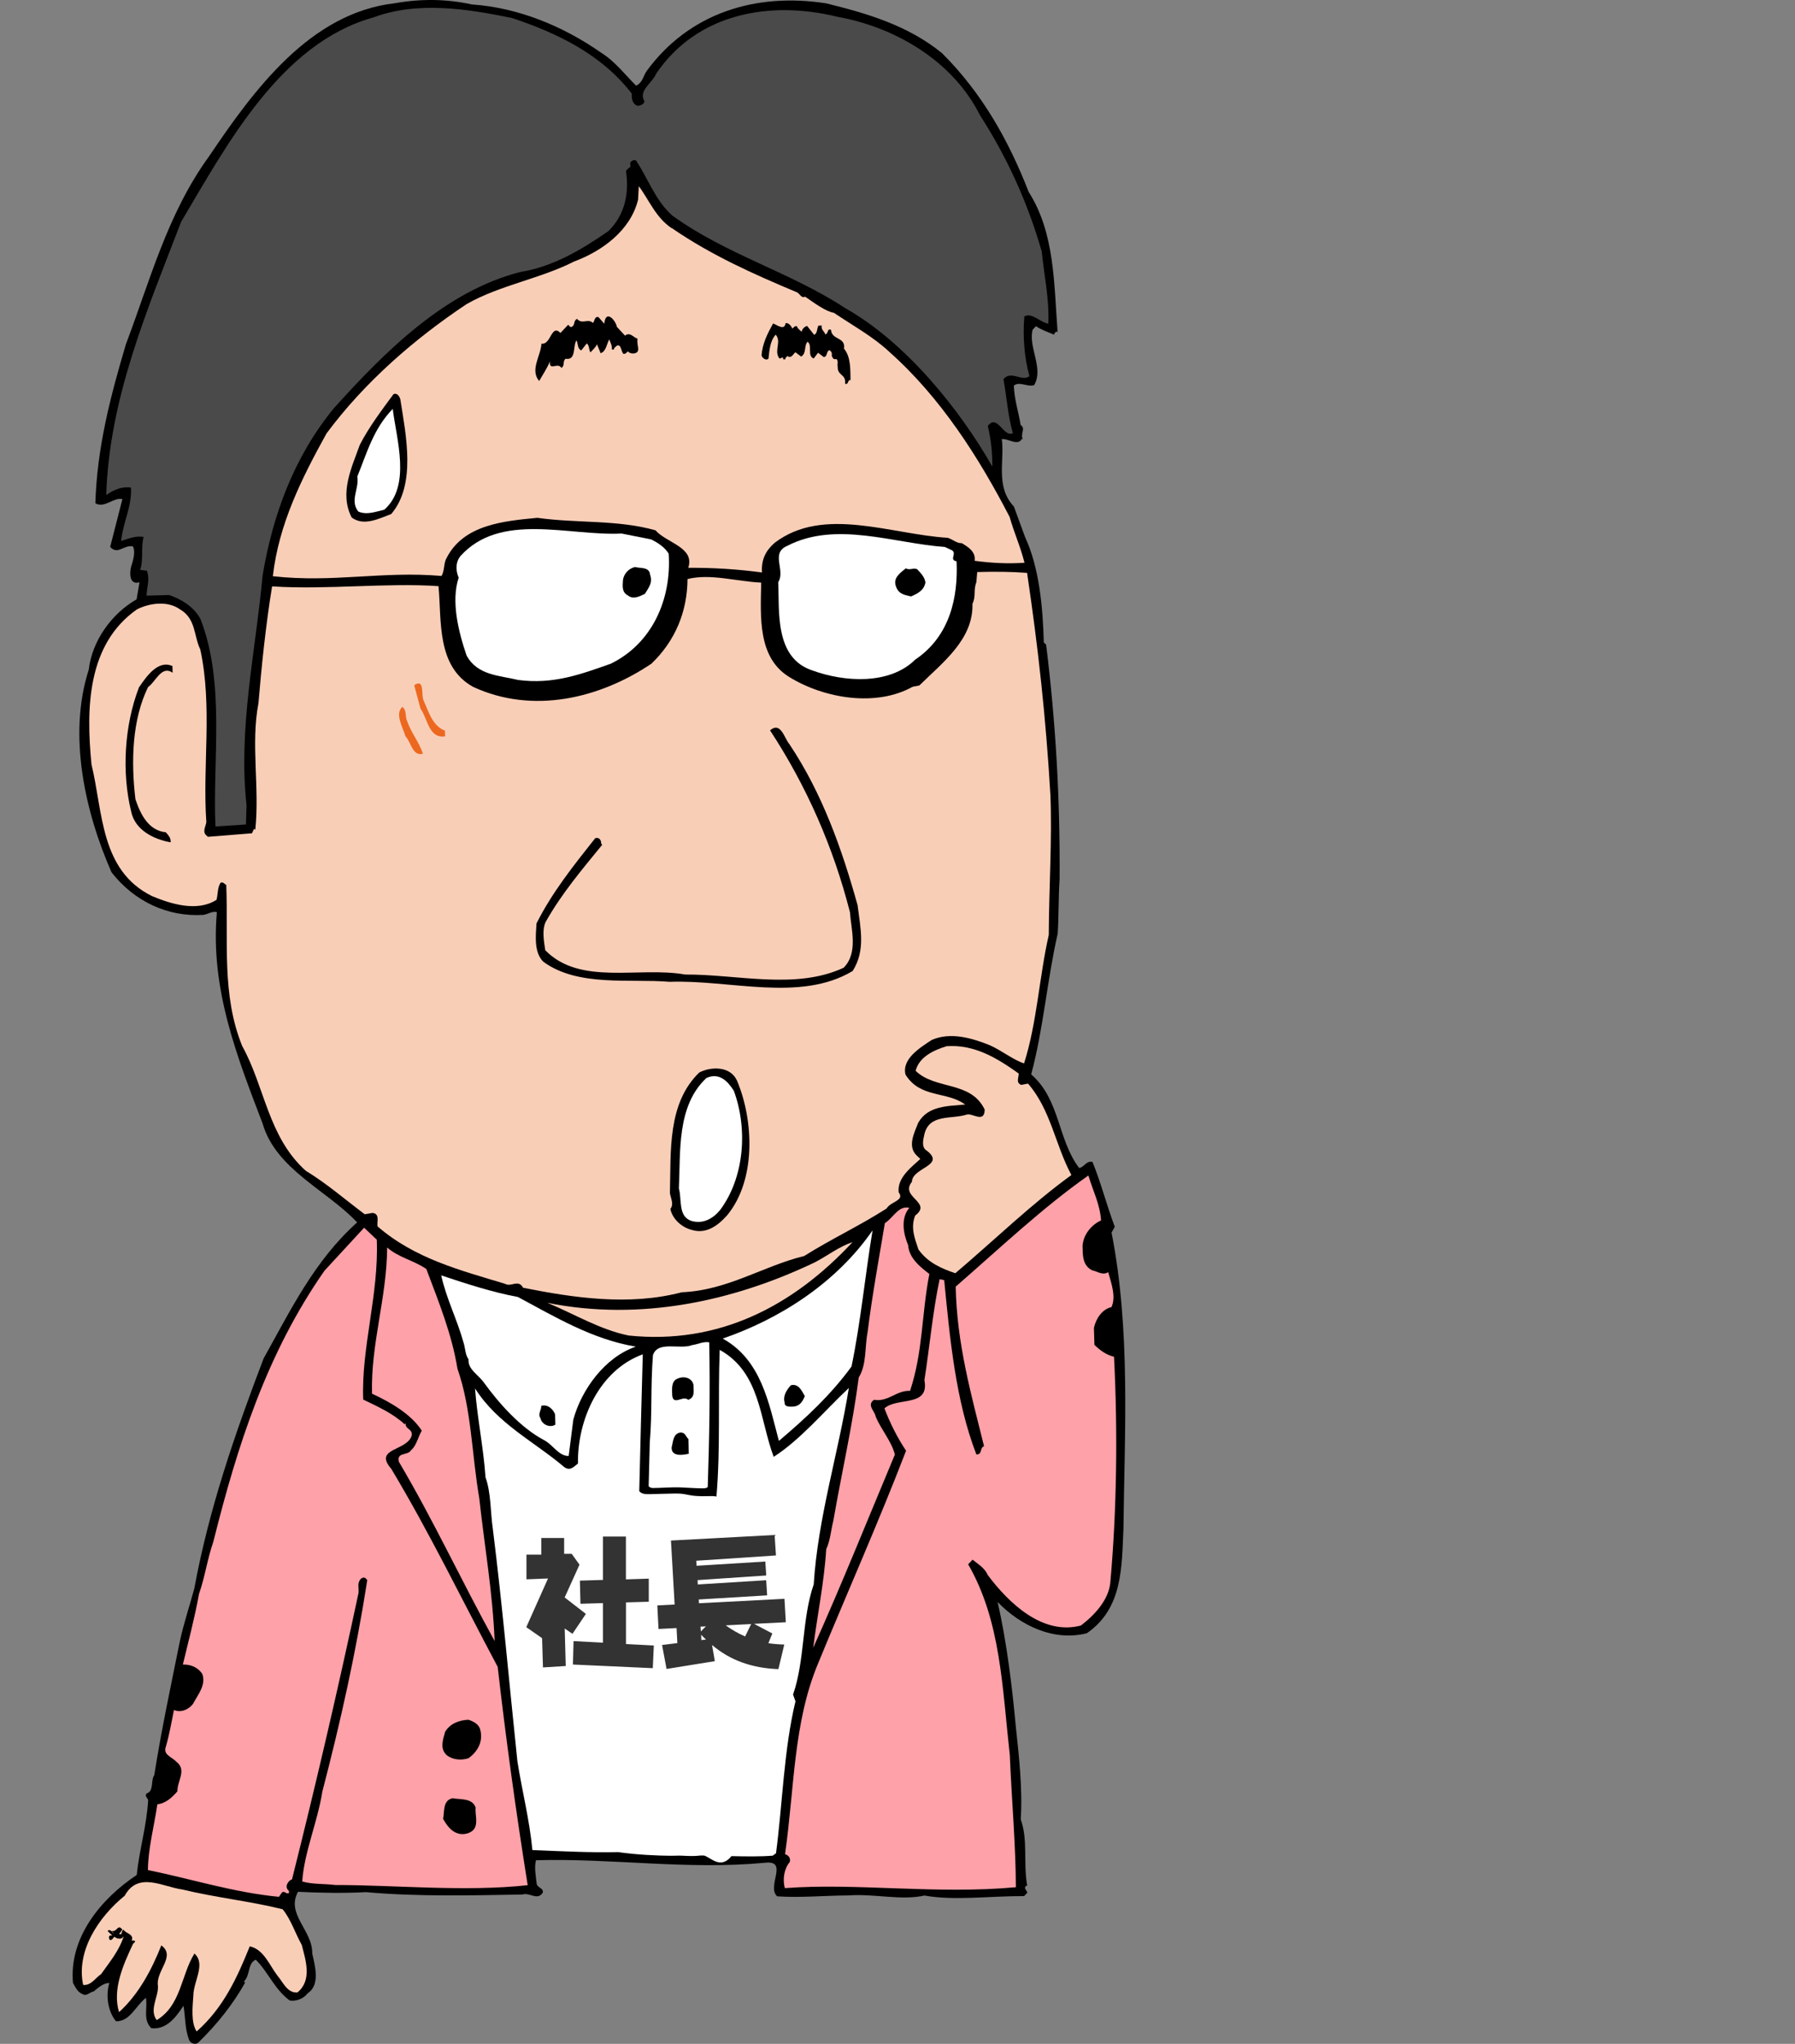
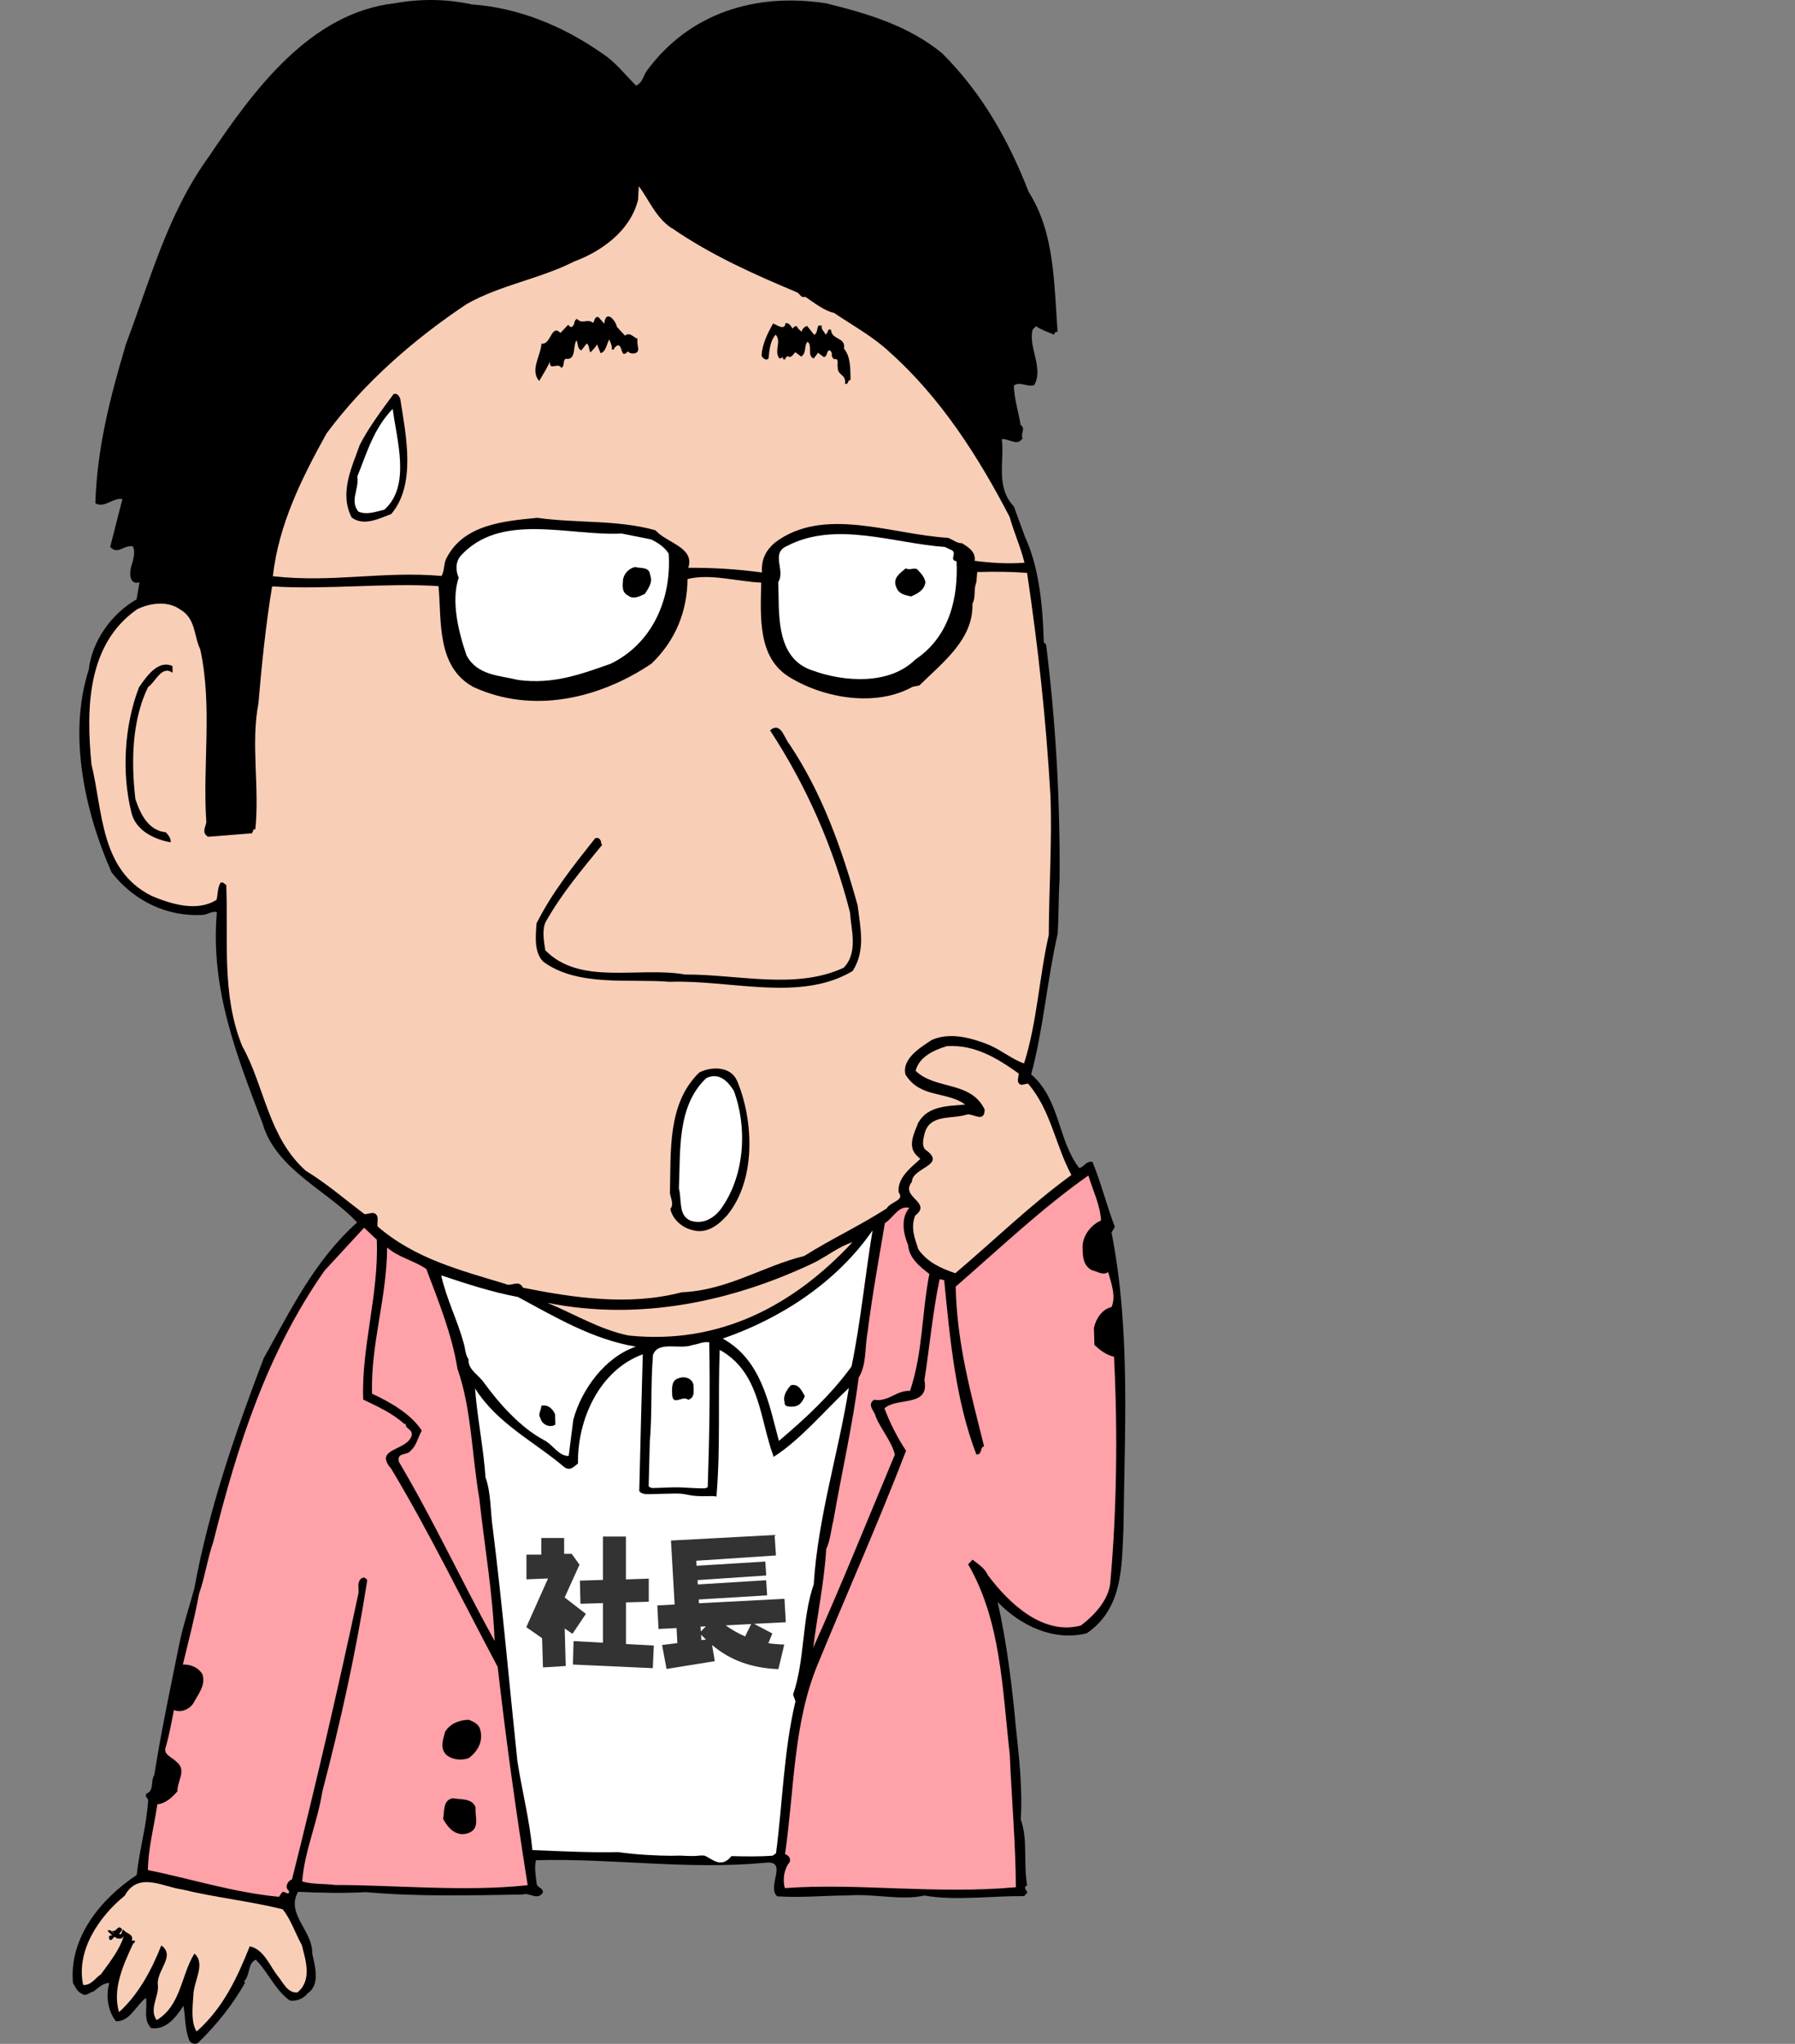
<svg xmlns="http://www.w3.org/2000/svg" width="173" height="197" viewBox="0 0 173 197" fill="none">
  <rect x="0" y="0" width="173" height="197" fill="#808080" stroke="none" />
  <path d="M57.939 5.081C59.275 5.914 60.235 7.193 61.305 8.254C61.948 7.966 61.986 7.307 62.352 6.806C66.449 1.243 72.832 -0.733 79.629 0.323C83.584 1.298 87.496 2.441 90.791 5.124C94.724 9.044 97.256 13.654 99.143 18.499C101.658 22.456 101.576 27.252 101.931 32.036L101.816 31.933C101.767 32.042 101.549 32.102 101.609 32.265C101.003 32.009 100.398 31.808 99.841 31.443L99.525 31.78C99.083 33.479 100.611 35.455 99.678 37.115C99.083 37.349 98.249 36.718 97.714 37.169C97.752 38.476 98.167 39.717 98.368 40.963C98.925 41.328 98.232 41.894 98.625 42.373L98.516 42.27C98.101 43.043 97.207 42.253 96.552 42.324C96.83 44.442 95.919 46.918 97.719 48.824C98.074 49.792 98.428 50.761 98.783 51.736C100.18 54.746 100.507 58.551 100.6 61.92L100.823 62.133C101.745 69.568 102.176 76.96 102.122 84.75C102.007 86.497 102.051 88.076 101.942 89.981C100.922 94.422 100.567 99.169 99.383 103.556C102.182 105.984 101.909 109.8 104.004 112.576C104.495 112.511 104.691 111.847 105.297 111.994C106.121 114.04 106.672 116.201 107.441 118.248L107.13 118.803C108.979 128.226 108.385 137.937 108.275 147.413C108.106 151.011 108.221 155.039 104.74 157.424C101.598 158.218 98.39 156.732 96.143 154.403C97.016 158.137 97.583 162.856 97.905 166.443C98.199 169.214 98.565 172.36 98.379 175.359C99.094 177.406 98.603 179.437 99.001 181.766H98.892C98.625 181.995 98.958 182.202 99.018 182.42L98.701 182.757C95.374 182.741 92.002 183.22 89.094 182.703C86.869 183.203 84.288 182.512 81.779 182.692C79.487 182.703 77.147 182.931 74.905 182.779C73.841 181.826 76.061 179.262 73.721 179.545C66.209 180.248 59.03 179.094 51.665 179.3C51.463 179.905 51.66 180.988 51.73 181.587C51.796 181.968 52.45 182 52.303 182.441C51.779 183.22 51.043 182.371 50.345 182.605C45.653 182.681 40.367 182.833 35.277 182.376C33.149 182.49 30.804 182.447 28.725 182.343C27.53 184.499 30.143 186.061 30.094 188.293C30.345 189.431 30.891 191.319 29.658 192.12C29.238 192.675 28.534 192.914 27.929 192.822C26.477 191.771 25.828 190.051 24.65 188.886C23.843 189.235 24.148 190.372 23.51 190.987L23.624 191.096C22.484 193.143 20.902 195.146 19.096 196.888C18.829 197.111 18.333 196.964 18.212 196.589C17.798 195.456 17.88 194.422 17.683 193.333C17.001 194.335 16.112 195.663 14.579 195.489C13.739 194.64 14.252 193.54 14.061 192.566C13.046 193.355 12.544 194.841 11.181 194.825C10.389 193.867 10.182 192.348 10.531 191.14C10.04 191.102 9.506 191.548 9.026 191.945C8.644 192.011 8.333 192.457 7.94 192.196C7.444 191.994 7.264 191.51 7.034 191.134C6.636 186.736 9.751 182.997 13.177 180.721C13.434 178.266 14.132 176.013 14.279 173.503C14.219 173.286 13.886 173.079 14.154 172.856C14.857 172.616 14.503 171.647 14.868 171.092C15.561 166.715 16.478 162.442 17.34 158.169C17.678 156.58 18.278 154.767 18.725 153.118C20.144 145.399 22.664 138.138 25.408 130.931C27.95 126.397 30.269 121.536 34.42 117.823C31.551 114.748 26.581 112.712 25.305 108.281C22.888 101.923 20.242 95.353 20.902 87.928C20.515 87.776 20.035 88.119 19.598 88.184C16.167 88.391 12.959 86.905 10.75 84.08C8.24 78.381 6.5 70.913 8.557 64.538C8.862 61.806 10.75 59.139 13.166 57.767C13.259 57.217 13.352 56.673 13.444 56.123C12.419 56.422 12.49 55.17 12.637 54.621C12.839 54.017 13.085 53.14 12.801 52.656C11.868 52.52 11.35 53.516 10.619 52.715C11.011 51.181 11.404 49.645 11.797 48.105C10.919 47.914 10.079 49.025 9.189 48.508C9.364 43.059 10.64 38.231 12.135 33.179C14.47 27.012 16.14 20.594 20.133 15.091C24.475 8.646 29.887 1.249 38.048 0.312C40.601 -0.139 43.056 -0.101 45.473 0.427C49.957 0.737 54.267 2.517 57.939 5.081Z" fill="black" />
  <path d="M81.802 133.788C79.412 136.036 77.143 138.769 74.568 140.418C73.209 136.809 73.297 132.286 69.363 130.108C69.183 134.909 69.451 139.498 69.052 144.245C68.932 144.223 68.801 144.201 68.654 144.201C68.141 144.201 67.208 144.261 66.461 144.109C65.708 143.956 65.588 143.956 65.015 143.956C64.443 143.956 62.91 144.016 62.577 144.016C62.293 144.016 61.862 144.032 61.611 143.728C61.72 139.346 61.824 134.953 61.95 130.538C57.738 132.073 55.638 136.869 55.703 141.06C55.278 141.398 54.961 141.79 54.405 141.425C51.497 138.948 47.956 137.25 45.785 133.826C45.971 136.488 46.603 139.574 46.794 142.399C47.329 143.853 47.275 145.872 47.476 147.173C48.469 155.153 49.042 161.941 49.866 169.758C50.335 172.741 51.006 175.223 51.312 178.32C54.328 178.44 56.805 178.576 59.626 178.516C59.735 178.538 59.849 178.57 60.929 178.679C62.762 178.859 64.748 178.892 65.288 178.859C65.806 178.832 66.625 178.962 67.514 178.843C67.618 178.843 67.732 178.843 67.847 178.843C68.501 179.022 69.44 180.225 70.498 178.903C71.867 178.935 73.275 178.957 74.47 178.859L74.791 178.63C75.419 173.873 75.544 168.642 76.668 163.982L76.433 163.335C77.596 159.981 77.263 156.068 78.425 152.715C78.839 146.221 80.792 140.124 81.812 133.777L81.802 133.788Z" fill="white" />
  <path d="M62.968 143.422C63.661 143.422 64.861 143.33 65.554 143.362C66.247 143.395 67.207 143.455 67.687 143.455C67.922 143.455 68.086 143.444 68.211 143.335C68.364 138.687 68.451 134.022 68.353 129.378C67.753 129.286 67.267 129.574 66.722 129.645C65.532 130.113 63.378 129.193 62.93 130.625C62.69 133.739 62.87 136.128 62.625 139.019C62.587 140.428 62.548 141.844 62.516 143.259C62.625 143.362 62.767 143.428 62.963 143.428L62.968 143.422Z" fill="white" />
-   <path d="M60.89 9.026C60.852 9.516 60.972 10.061 61.468 10.208C61.741 10.148 62.063 10.082 62.112 9.756C61.485 8.738 62.881 7.992 63.236 7.11C67.213 1.226 74.278 0.045 80.655 1.607C86.198 2.592 91.8 5.809 94.462 11.127C97.086 15.194 99.072 19.603 100.403 24.246C100.632 26.581 101.134 28.748 101.036 31.197C100.212 31.056 99.476 30.098 98.723 30.5C98.559 32.411 98.723 34.474 99.214 36.259C98.467 36.825 97.452 35.655 96.71 36.548C97.032 38.279 97.135 40.075 97.621 41.752C96.705 42.214 96.148 39.836 95.199 41.06C95.51 42.301 95.657 43.717 95.635 44.969C92.531 39.504 87.327 33.01 81.446 29.689C76.105 26.195 70.055 24.567 64.818 20.795C63.138 19.32 62.477 17.213 61.283 15.45C61.065 15.4 60.901 15.46 60.743 15.684L60.754 16.119C60.59 16.119 60.486 16.342 60.328 16.456C60.661 18.623 60.23 20.708 58.637 22.276C56.013 24.093 53.329 25.694 50.127 26.222C42.92 28.062 37.083 33.892 32.162 39.368C28.365 43.994 26.287 49.606 25.31 55.464C24.644 62.779 22.942 70.122 23.761 77.618L23.706 79.469L20.766 79.659C20.477 73.296 21.737 65.855 19.32 59.66C18.687 58.479 17.465 57.755 16.309 57.352L14.126 57.412C14.154 56.487 14.465 55.932 14.165 55.017L13.505 54.925C13.859 53.934 13.554 52.747 13.848 51.757C13.133 51.615 12.381 51.909 11.677 52.143C11.846 50.341 12.73 48.844 12.621 46.999C11.797 46.858 10.935 47.211 10.242 47.718C10.52 38.399 14.208 29.853 17.46 21.372C21.846 14.002 27.023 4.16 36.013 1.672C40.279 0.083 45.102 0.867 49.33 1.732C53.574 3.137 57.944 5.189 60.89 9.026Z" fill="#4A4A4A" />
  <path d="M64.752 21.987C68.538 24.6 72.684 26.445 76.825 28.182C77.103 28.334 77.223 28.77 77.599 28.595C78.434 29.172 79.552 30.011 80.371 30.152C82.149 31.355 84.146 32.444 85.717 33.919C90.698 38.35 94.358 44.131 97.304 49.819C97.73 51.332 98.368 52.731 98.739 54.244C97.102 54.348 95.629 54.277 93.933 54.054C94.069 53.178 93.294 52.709 92.683 52.345C92.302 52.41 91.8 51.991 91.358 51.839C85.837 51.506 79.372 48.747 74.67 52.312C73.819 53.047 73.35 53.929 73.442 55.181C71.14 54.865 68.789 54.713 66.334 54.729C66.989 52.753 64.245 52.339 63.175 51.114C59.487 50.075 55.68 50.456 51.79 49.911C48.577 50.222 44.714 50.548 43.056 53.755C42.745 54.255 42.87 54.958 42.559 55.513C36.815 55.023 32.156 56.188 26.297 55.54C26.864 50.516 29.085 46.096 31.469 41.779C35.145 36.826 39.941 32.662 44.976 29.308C48.2 27.474 52.057 26.875 55.336 25.204C58.036 24.203 60.764 22.216 61.495 19.255L61.566 17.948C62.532 19.227 63.181 20.953 64.736 21.998L64.752 21.987Z" fill="#F9CEB7" />
  <path d="M59.453 31.503L60.239 32.352C60.719 31.954 61.063 32.548 61.45 32.646C61.303 33.25 61.87 33.996 61.052 34.072C60.834 34.077 60.67 34.028 60.501 33.87C60.397 33.979 60.288 34.148 60.07 34.099C59.841 33.832 59.873 33.07 59.393 33.353C59.344 33.462 59.126 33.522 59.186 33.685H58.968C59.011 33.31 58.837 33.043 58.722 32.717C58.461 33.157 58.428 33.87 57.888 34.045C57.773 33.778 57.653 33.451 57.533 33.185C57.429 33.462 57.059 33.8 56.9 33.963C56.731 33.696 56.829 33.31 56.551 33.103L56.022 33.773C55.635 33.62 55.733 33.125 55.558 32.804C55.193 33.359 55.558 34.763 54.516 34.578C54.194 34.807 54.478 35.231 54.107 35.46C53.763 34.872 52.918 35.819 53 34.839C52.694 35.558 52.378 35.999 51.963 36.723C51.058 35.661 52.111 34.322 52.187 33.125C53.12 33.261 53.114 31.192 54.014 32.09L54.756 31.307C54.865 31.356 54.925 31.573 55.089 31.514C55.465 31.339 55.236 30.909 55.613 30.735C56.12 31.317 56.649 30.653 57.151 31.127C57.309 30.958 57.298 30.468 57.68 30.566L58.242 31.203C58.368 29.782 59.322 30.844 59.453 31.497V31.503Z" fill="black" />
  <path d="M75.706 31.148C76.033 31.083 76.263 31.458 76.377 31.676C76.481 31.562 76.59 31.398 76.808 31.448C76.868 31.665 77.092 31.823 77.261 31.981C77.31 31.709 77.517 31.486 77.79 31.42L78.466 32.27C78.788 32.15 78.723 31.665 78.876 31.388L79.203 31.377C79.105 31.763 79.438 31.916 79.552 32.237C79.874 32.117 79.699 31.633 80.087 31.785C80.169 32.819 81.527 32.455 81.341 33.603C82.018 34.403 81.947 35.655 81.974 36.635C81.647 36.592 81.822 37.13 81.44 36.978C81.576 36.047 80.709 36.238 80.736 35.361C80.676 35.089 80.829 34.763 80.605 34.605C80.278 34.67 80.278 34.507 80.158 34.289C80.207 34.071 80.147 33.853 79.923 33.75C79.601 33.924 79.776 34.354 79.399 34.42L78.843 34.001L78.423 34.556C77.763 34.3 78.336 33.304 77.834 32.939C77.463 33.331 77.757 34.033 77.217 34.371L76.661 33.952C76.448 34.12 76.344 34.452 76.017 34.403L75.908 34.3C75.853 34.409 75.641 34.469 75.701 34.632H75.482C75.466 34.147 75.215 34.812 75.04 34.431C74.637 33.734 75.324 32.895 74.762 32.259C74.233 32.819 74.151 33.745 74.064 34.567C73.851 34.79 73.464 34.529 73.398 34.256C73.475 33.113 73.993 32.117 74.511 31.175C74.899 31.328 75.624 31.905 75.712 31.143L75.706 31.148Z" fill="black" />
  <path d="M38.588 38.524C39.122 41.937 40.132 46.706 37.704 49.547C36.569 49.961 35.063 50.767 33.891 49.874C32.679 47.511 33.918 45.024 34.676 42.879C35.554 41.164 36.815 39.499 37.922 37.996C38.298 37.822 38.528 38.252 38.593 38.524H38.588Z" fill="black" />
  <path d="M37.039 49.127C36.226 49.313 35.364 49.666 34.535 49.307C33.684 48.24 34.639 47.124 34.437 45.932C35.353 43.673 35.997 41.316 37.852 39.411C38.207 42.34 39.647 46.819 37.039 49.127Z" fill="white" />
  <path d="M62.772 51.997C63.383 52.307 64.049 52.721 64.447 53.363C64.736 57.712 62.892 62.012 58.855 63.977C55.991 64.984 53.346 65.986 49.947 65.54C48.136 65.099 46.008 65.11 44.966 63.177C44.191 60.913 43.449 57.941 44.208 55.682C43.913 54.985 43.891 54.223 44.366 53.608C48.228 49.308 54.791 51.681 59.914 51.425L62.767 51.997H62.772Z" fill="white" />
  <path d="M91.725 53.025C92.281 53.335 91.425 53.961 92.194 54.103C92.347 57.526 91.583 61.31 88.206 63.579C85.713 66.045 81.338 65.735 78.304 64.625C74.611 63.422 75.135 58.833 75.004 56.117C75.735 54.952 74.213 53.308 75.888 52.606C80.568 50.189 86.138 52.372 91.065 52.72L91.73 53.03L91.725 53.025Z" fill="white" />
  <path d="M62.647 55.371C62.941 56.176 62.516 56.628 62.156 57.238C61.67 57.472 61.026 57.815 60.524 57.396C59.913 57.086 60.006 56.487 60.044 55.883C60.137 55.284 60.612 54.778 61.212 54.652C61.708 54.799 62.576 54.614 62.652 55.376L62.647 55.371Z" fill="black" />
  <path d="M42.264 56.498C42.575 59.813 42.045 64.238 45.597 66.203C51.347 68.87 57.801 67.324 62.781 63.971C65.067 61.783 66.24 58.974 66.262 55.812C68.482 55.257 71.019 56.057 73.365 56.155C73.294 59.48 73.027 63.351 76.027 65.229C79.469 67.362 84.461 68.146 87.953 66.198L88.602 66.072C90.882 63.83 93.823 61.62 93.724 58.196C94.084 57.477 93.795 56.889 94.101 56.117L94.183 55.137C95.928 55.088 97.401 55.099 98.989 55.218C100.069 62.485 100.805 69.219 101.236 76.611C101.411 80.797 101.105 85.434 101.078 90.121C100.156 94.176 99.954 98.537 98.7 102.494C97.707 102.194 96.534 101.247 95.377 100.736C93.719 100.077 91.629 99.429 89.796 100.24C88.673 100.981 86.9 102.064 87.271 103.577C88.7 105.88 91.248 105.156 93.026 106.462C91.34 106.62 89.425 106.565 88.493 108.226C88.138 109.162 87.412 110.49 88.362 111.388L88.7 111.704C87.849 112.493 86.458 113.511 86.611 114.921C87.232 115.721 85.82 115.814 85.454 116.478C82.879 118.133 80.135 119.406 77.505 121.061C73.496 122.046 70.124 124.376 65.705 124.556C60.616 125.9 55.188 125.073 50.414 124.12C49.95 123.26 49.268 124.098 48.657 123.734C44.364 122.438 39.967 121.311 36.383 118.203C36.317 117.713 36.623 117 35.908 116.908L35.15 117.038C33.197 115.569 31.517 114.094 29.465 112.842C25.827 109.57 25.521 104.731 23.339 100.817C21.342 95.864 22.013 90.725 21.806 85.287C21.642 85.238 21.522 84.966 21.255 85.086C20.944 85.587 21.015 86.18 20.868 86.73C18.991 87.927 16.46 87.127 14.638 86.365C9.657 83.894 9.93 78.276 8.817 73.677C8.277 68.19 8.429 62.088 13.192 58.74C14.43 58.109 16.171 57.891 17.338 58.729C18.893 59.611 18.669 61.304 19.302 62.594C20.497 68.114 19.509 73.753 19.886 79.24C19.842 79.621 19.526 80.067 19.809 80.443L20.033 80.655L24.283 80.318L24.49 79.877L24.605 79.98C25.036 75.881 24.152 71.717 24.91 67.776C25.194 64.336 25.619 60.188 26.225 56.519C31.473 56.862 37.348 56.149 42.269 56.498H42.264Z" fill="#F9CEB7" />
  <path d="M88.389 54.859C88.727 55.23 89.12 55.6 89.191 56.144C89.049 56.911 88.454 57.2 87.81 57.489C87.15 57.342 86.605 57.249 86.365 56.552C86.01 55.692 86.818 55.181 87.298 54.783C87.685 54.99 88.007 54.707 88.389 54.859Z" fill="black" />
  <path d="M16.619 64.195L16.636 64.848C15.577 64.064 14.972 65.768 14.274 66.219C12.724 69.366 12.62 73.399 13.052 77.035C13.526 78.44 14.284 80.051 15.981 80.22C16.205 80.487 16.488 80.748 16.445 81.189C14.852 80.906 13.03 80.035 12.648 78.249C11.72 74.466 11.977 69.937 13.395 66.247C14.126 65.191 15.228 63.579 16.608 64.195H16.619Z" fill="black" />
-   <path d="M40.834 67.537C41.298 68.561 41.669 69.965 42.88 70.422L42.897 70.966C41.32 71.228 41.211 69.219 40.529 68.31L39.918 66.04C40.987 65.354 40.545 67.004 40.834 67.537Z" fill="#EC681F" />
-   <path d="M39.254 69.54C39.614 70.618 40.399 71.522 40.759 72.654C39.728 72.899 39.636 71.543 39.074 70.961C38.828 70.095 38.032 68.811 38.774 68.136C39.221 68.451 39.019 69.056 39.248 69.54H39.254Z" fill="#EC681F" />
  <path d="M76.103 71.761C79.24 76.464 81.138 81.799 82.655 87.258C82.939 89.539 83.435 91.591 82.18 93.589C77.134 96.621 70.359 94.416 64.527 94.634C60.752 94.307 55.7 95.157 52.356 92.691C51.456 91.793 51.63 90.209 51.707 89.006C53.207 86.023 55.209 83.513 57.369 80.786C57.697 80.721 57.806 80.83 57.926 81.096C57.926 81.205 57.931 81.369 58.046 81.418C56.093 83.818 54.14 86.104 52.585 88.87C52.225 89.642 52.421 90.726 52.552 91.591C55.924 95.037 61.548 93.132 66.043 93.932C71.062 93.899 76.676 95.429 81.308 93.279C82.742 91.825 82.022 89.555 81.918 87.928C80.32 81.657 77.751 75.795 74.216 70.395C75.279 69.491 75.601 71.228 76.109 71.756L76.103 71.761Z" fill="black" />
  <path d="M98.181 103.485C98.192 103.866 97.881 104.367 98.432 104.568L99.081 104.443C101.285 106.996 101.705 110.36 103.26 113.256C99.354 116.092 95.797 119.564 92.071 122.722C90.751 122.27 89.42 121.709 88.514 120.424C88.154 119.347 87.745 118.323 88.203 117.164C89.911 115.863 86.681 115.411 87.892 113.903C87.909 112.542 91.176 112.341 89.338 110.92C88.781 110.61 88.978 109.843 89.076 109.402C89.507 107.317 91.706 107.91 93.168 107.431C93.708 107.252 94.886 108.308 94.902 106.947C93.566 104.154 90.156 105.069 88.247 103.213C88.591 101.841 90.047 101.204 91.236 100.839C93.959 100.654 96.124 102.01 98.186 103.474L98.181 103.485Z" fill="#F9CEB7" />
  <path d="M71.026 104.143C72.662 108.019 72.88 113.729 70.087 117.131C69.187 118.138 68.063 118.987 66.634 118.536C65.701 118.291 64.801 117.496 64.61 116.521C64.981 116.075 64.637 115.487 64.566 114.997C64.67 110.909 64.321 106.348 67.398 103.37C68.527 102.793 70.382 102.739 71.02 104.138L71.026 104.143Z" fill="black" />
  <path d="M70.727 105.135C72.091 108.852 71.731 113.49 69.418 116.609C68.736 117.447 67.765 118.019 66.608 117.671C65.337 117.219 65.73 115.624 65.43 114.546C65.599 111.002 65.206 106.604 68.076 103.91C69.314 103.333 70.159 104.231 70.727 105.14V105.135Z" fill="white" />
  <path d="M104.902 113.31C105.328 114.769 106.015 116.053 106.119 117.632C105.202 118.04 104.411 118.987 104.335 120.076C104.357 120.838 104.28 121.981 105.273 122.444C105.77 122.542 106.271 122.961 106.806 122.618C107.112 123.696 107.581 124.991 107.122 125.987C106.255 126.172 105.628 127.065 105.431 127.996L105.48 129.629C106.097 130.211 106.599 130.576 107.368 130.772C107.739 138.061 107.63 145.632 107.008 152.567C106.839 154.206 105.513 155.659 104.177 156.677C100.494 157.651 97.237 154.532 95.197 151.81C94.902 151.108 94.237 150.749 93.735 150.33L93.309 150.776C96.468 156.241 96.594 162.665 97.325 169.175C97.499 173.415 97.897 177.819 97.908 181.901C90.233 182.609 82.562 181.466 75.645 181.988C75.399 181.123 75.59 180.083 76.12 179.468C76.218 179.082 75.994 178.82 75.661 178.717C76.572 172.375 76.447 166.061 78.847 160.329C81.657 153.498 84.679 146.71 87.325 139.83C86.468 138.545 85.776 137.152 85.241 135.747C86.463 134.626 89.605 135.676 89.093 133.026C89.6 129.798 89.889 126.466 90.56 123.293L91.002 123.391C91.542 128.932 92.098 135.012 94.1 140.184C94.701 140.222 94.411 139.519 94.842 139.4C93.609 134.424 92.213 129.509 92.109 124.011C96.315 120.353 100.516 116.369 104.902 113.299V113.31Z" fill="#FFA1A8" />
  <path d="M87.638 116.418C86.793 117.42 87.055 118.884 87.524 120.016C87.616 121.268 88.675 122.107 89.57 122.792C88.811 126.733 88.964 130.272 87.709 134.06C86.4 133.989 85.614 135.154 84.24 134.92C83.492 135.432 84.327 136.009 84.398 136.548C84.921 137.783 85.942 138.954 86.247 140.2C83.639 146.427 81.146 152.655 78.375 158.827C78.773 155.659 79.444 152.426 79.63 149.318C80.039 148.436 80.072 147.511 80.317 146.574C81.114 141.975 82.183 137.321 82.761 132.781C83.541 131.507 83.334 129.88 83.618 128.399C84.059 124.845 84.725 121.236 85.281 117.899C86.138 117.333 86.596 116.173 87.644 116.418H87.638Z" fill="#FFA1A8" />
  <path d="M36.314 119.504C36.521 124.779 34.808 129.896 35.005 134.898C36.39 135.568 37.88 136.232 39.003 137.288L39.107 137.173C39.014 137.772 39.778 137.696 39.685 138.355C39.238 139.89 35.954 139.552 37.705 141.566C41.431 147.777 44.562 154.276 47.967 160.661C48.769 167.716 49.729 174.607 50.858 181.705C44.819 182.364 38.087 181.684 32.304 181.689C31.262 181.553 30.122 181.64 29.129 181.346C29.32 178.51 30.602 175.641 31.066 172.686C32.839 165.882 34.29 159.36 35.397 152.306C35.168 151.985 35.005 151.99 34.737 152.213C34.421 152.66 34.596 152.926 34.557 153.525C32.582 162.784 30.444 171.994 28.142 181.15C27.814 181.215 27.345 181.88 27.847 182.25V182.467C27.585 182.582 27.465 182.261 27.198 182.38L26.882 182.827C22.501 182.408 18.48 181.107 14.258 180.247C14.258 178.287 14.847 176.039 15.169 173.905C15.987 173.829 16.62 173.208 17.1 172.653C17.073 171.673 18.022 170.612 17.018 169.823C16.511 169.295 15.687 169.153 15.993 168.326C16.342 167.117 16.527 165.969 16.767 164.82C17.487 165.125 18.24 164.722 18.606 164.221C19.07 163.334 19.866 162.441 19.506 161.364C19.108 160.721 18.387 160.416 17.624 160.438C18.158 158.19 18.753 155.996 19.179 153.64C19.784 151.881 19.959 150.352 20.564 148.588C22.866 139.373 25.72 130.418 31.279 122.471L35.092 118.334L36.325 119.499L36.314 119.504Z" fill="#FFA1A8" />
  <path d="M82.067 131.714C80.071 134.441 77.73 136.629 75.068 138.883C74.091 135.208 73.371 131.088 69.656 129.019C75.008 127.179 80.529 123.756 84.097 118.59C83.398 122.803 82.935 127.555 82.067 131.719V131.714Z" fill="white" />
  <path d="M41.088 122.313C42.266 125.438 43.559 128.617 44.088 131.921C45.452 135.802 45.468 140.211 46.189 144.386C46.707 149.105 47.481 153.444 47.672 158.174C44.508 152.437 41.775 146.525 38.447 140.902C38.202 139.928 39.304 140.331 39.615 139.781C40.15 139.329 40.286 138.507 40.651 137.897C39.62 136.292 37.624 135.154 35.856 134.332C35.72 129.542 37.285 125.089 37.313 120.239C38.377 121.192 39.86 121.475 41.082 122.308L41.088 122.313Z" fill="#FFA1A8" />
  <path d="M82.165 119.728C76.394 125.933 69.242 129.624 60.589 128.725C57.791 128.154 55.347 126.641 52.75 125.574C61.751 127.386 70.753 125.389 78.51 121.682C79.749 121.045 80.867 120.147 82.165 119.728Z" fill="#F9CEB7" />
  <path d="M49.899 125.003C53.56 126.968 57.111 129.101 61.279 129.798C58.306 130.811 56.047 133.924 55.256 136.831L54.809 140.331C53.827 140.358 53.303 139.232 52.365 138.769C50.15 137.577 48.115 135.296 46.642 133.266C46.129 132.52 45.077 132.003 45.158 131.023C44.82 130.544 44.853 129.94 44.673 129.401C44.062 127.185 43.025 125.199 42.523 122.929C44.946 123.734 47.373 124.535 49.894 125.008L49.899 125.003Z" fill="white" />
  <path d="M77.569 134.561C77.367 135.057 77.105 135.503 76.505 135.574C76.178 135.585 75.578 135.655 75.621 135.165C75.441 134.572 75.807 133.962 76.227 133.516C76.985 133.331 77.28 134.082 77.569 134.567V134.561Z" fill="black" />
  <path d="M53.499 136.336L53.526 137.315C52.992 137.658 52.217 137.299 52.092 136.7C51.808 136.27 52.179 135.938 52.168 135.503C52.817 135.323 53.324 135.851 53.504 136.336H53.499Z" fill="black" />
  <path d="M66.837 133.494C66.853 134.147 66.979 134.686 66.33 134.925C65.828 134.452 64.927 135.508 64.791 134.534C64.775 134.044 64.644 133.124 65.293 132.884C65.882 132.596 66.711 132.786 66.837 133.494Z" fill="black" />
-   <path d="M66.346 138.703L66.384 140.118C65.844 140.244 64.698 140.44 64.731 139.514C64.879 138.965 64.857 138.202 65.566 138.072C66.057 138.055 66.068 138.437 66.346 138.703Z" fill="black" />
  <path d="M46.285 166.709C46.59 167.896 46.017 168.837 45.161 169.463C44.457 169.703 43.639 169.616 43.077 169.196C42.351 168.565 42.706 167.629 42.902 166.916C43.371 166.143 44.233 165.789 45.161 165.762C45.603 165.914 46.154 166.17 46.279 166.709H46.285Z" fill="black" />
  <path d="M45.844 174.238C45.751 174.836 46.16 175.865 45.577 176.426C45.206 176.763 44.551 176.889 44.054 176.687C43.449 176.486 42.996 175.849 42.707 175.31C42.849 174.597 42.658 173.514 43.634 173.323C44.295 173.47 45.544 173.269 45.844 174.238Z" fill="black" />
  <path d="M27.239 184.025C28.03 184.983 28.45 186.333 29.083 187.46C29.454 188.918 30.109 190.862 28.669 192.043C27.687 192.125 27.277 191.047 26.77 190.464C25.979 189.452 25.439 187.89 24.07 187.601C22.897 190.519 21.566 193.496 18.953 195.804C18.385 194.95 18.56 193.42 18.636 192.326C18.652 190.965 19.858 189.294 18.74 188.292C17.436 190.399 17.463 193.284 15.101 194.71C14.365 193.698 15.259 192.527 15.226 191.439C14.965 189.974 17 188.559 15.548 187.509C14.632 189.822 13.388 192.201 11.473 193.943C10.808 191.727 11.888 189.359 12.815 187.372L13.028 187.149C12.968 186.986 12.804 187.046 12.695 187.051C12.952 186.393 12.073 186.36 11.899 185.984C11.741 186.099 11.741 186.262 11.691 186.425H11.473L11.79 185.984C11.337 185.397 11.304 186.218 10.813 186.121V186.229C11.266 186.708 10.584 185.745 10.377 186.131L10.824 186.556C10.715 186.556 10.551 186.512 10.502 186.676C10.502 186.785 10.508 186.948 10.622 186.997C10.84 186.991 10.889 186.774 11.048 186.659C10.993 186.714 11.55 187.024 11.817 186.746L11.921 186.632C11.522 187.949 10.573 189.12 9.733 190.29C9.247 190.579 8.784 191.406 8.015 191.319C7.322 188.075 9.466 184.798 12.024 182.713C13.323 180.334 15.767 181.896 17.572 182.12C20.758 182.898 24.097 183.241 27.234 184.025H27.239Z" fill="#F9CEB7" />
  <path d="M62.528 152.159V154.385L60.33 154.451V158.462L63.014 158.604L62.915 160.787L55.218 160.438L55.278 158.179L58.109 158.332V154.516L55.944 154.581L55.889 152.349L58.109 152.284V148.104H60.324V152.23L62.523 152.159H62.528ZM54.372 148.24V149.769H55.103L55.851 150.814L54.421 153.972L56.467 155.556L55.174 157.477L54.427 156.965L54.525 160.58L52.332 160.716L52.245 157.896L50.723 156.835L52.818 152.143L50.739 152.224V149.845H52.168V148.24H54.378H54.372ZM71.819 157.733C71.48 157.586 71.153 157.423 70.842 157.243C70.531 157.063 70.231 156.873 69.942 156.661L72.397 156.535L71.813 157.733H71.819ZM68.038 158.032L67.596 158.081L67.574 157.57L68.038 158.027V158.032ZM67.547 157.259L67.514 156.786L68.033 156.758L67.542 157.254L67.547 157.259ZM64.667 148.485L65.021 154.652L63.352 154.739L63.466 157.009L65.207 156.922L65.283 158.37L63.81 158.555L64.241 160.863L68.894 160.112L68.627 158.555C69.5 159.295 70.466 159.856 71.524 160.237C72.577 160.618 73.744 160.836 75.021 160.879L75.588 158.511C75.272 158.5 74.983 158.484 74.732 158.462C74.481 158.44 74.252 158.413 74.055 158.381L74.437 157.444L72.675 156.514L75.736 156.361L75.605 154.102L67.367 154.532L67.345 154.167L73.935 153.77L73.843 152.311L67.252 152.72L67.231 152.3L73.848 151.854L73.761 150.51L67.132 150.918L67.105 150.433L74.786 149.922L74.655 147.951L64.683 148.485H64.667Z" fill="#333333" />
</svg>